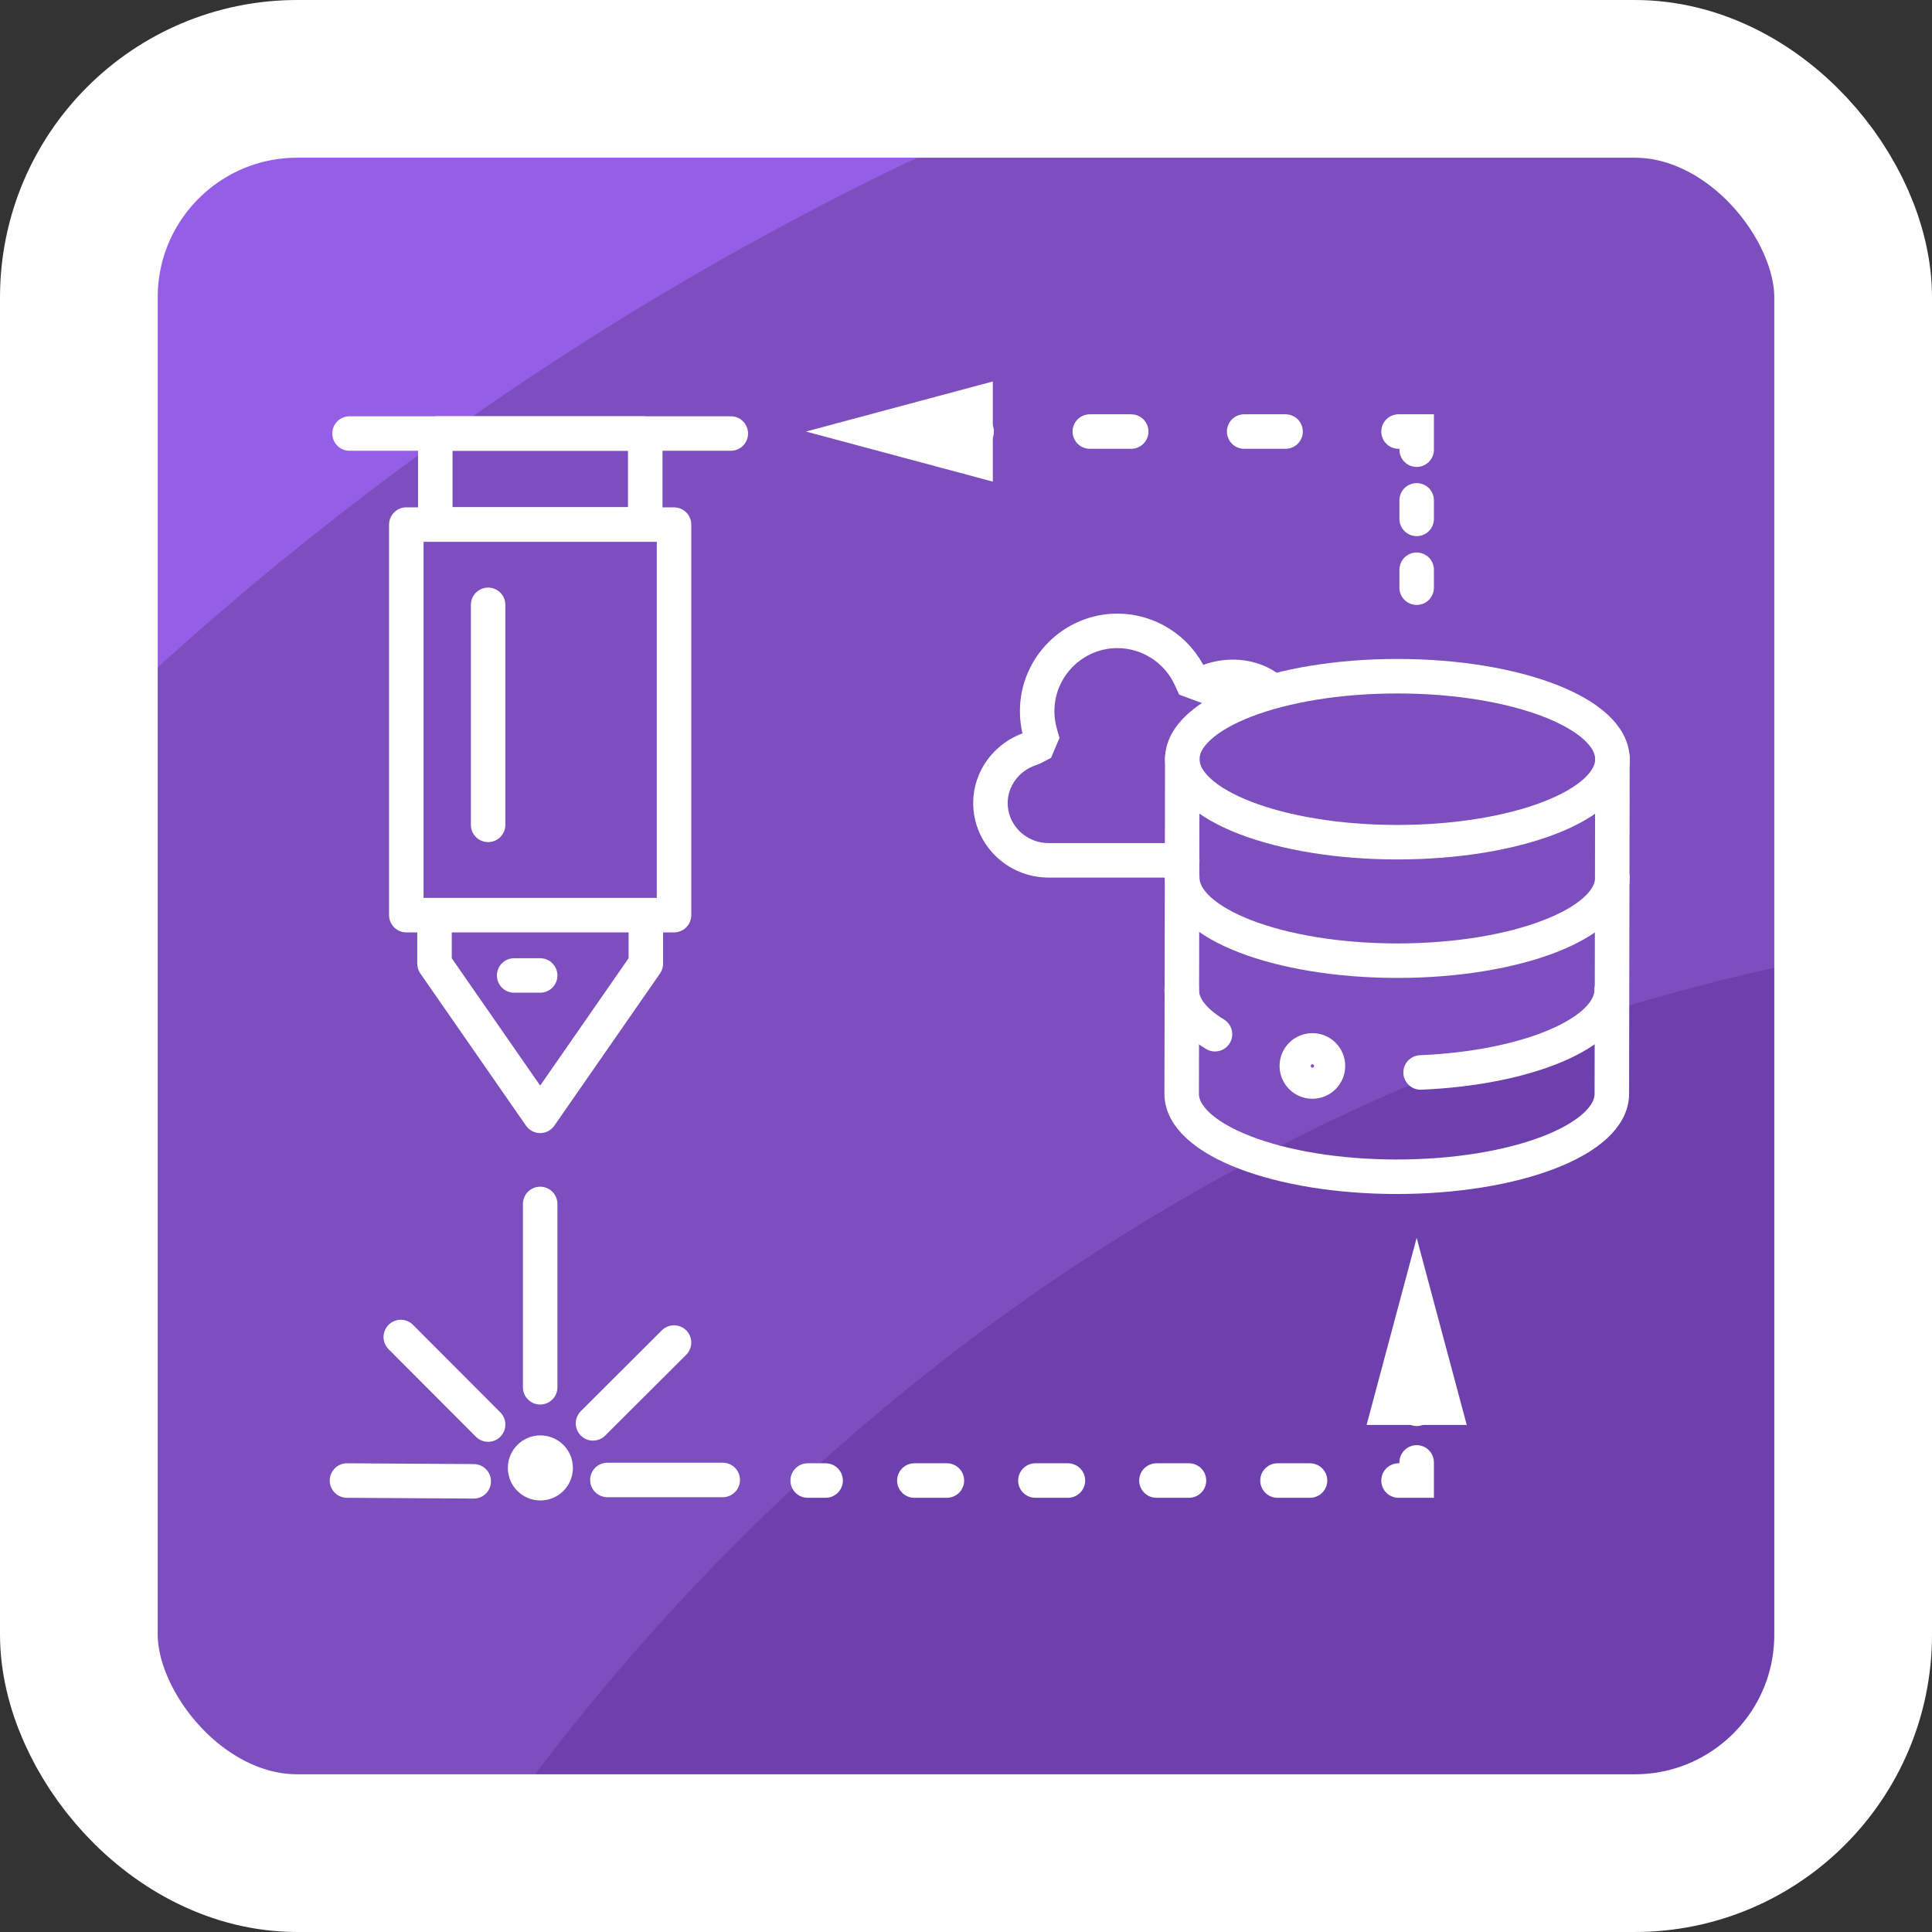
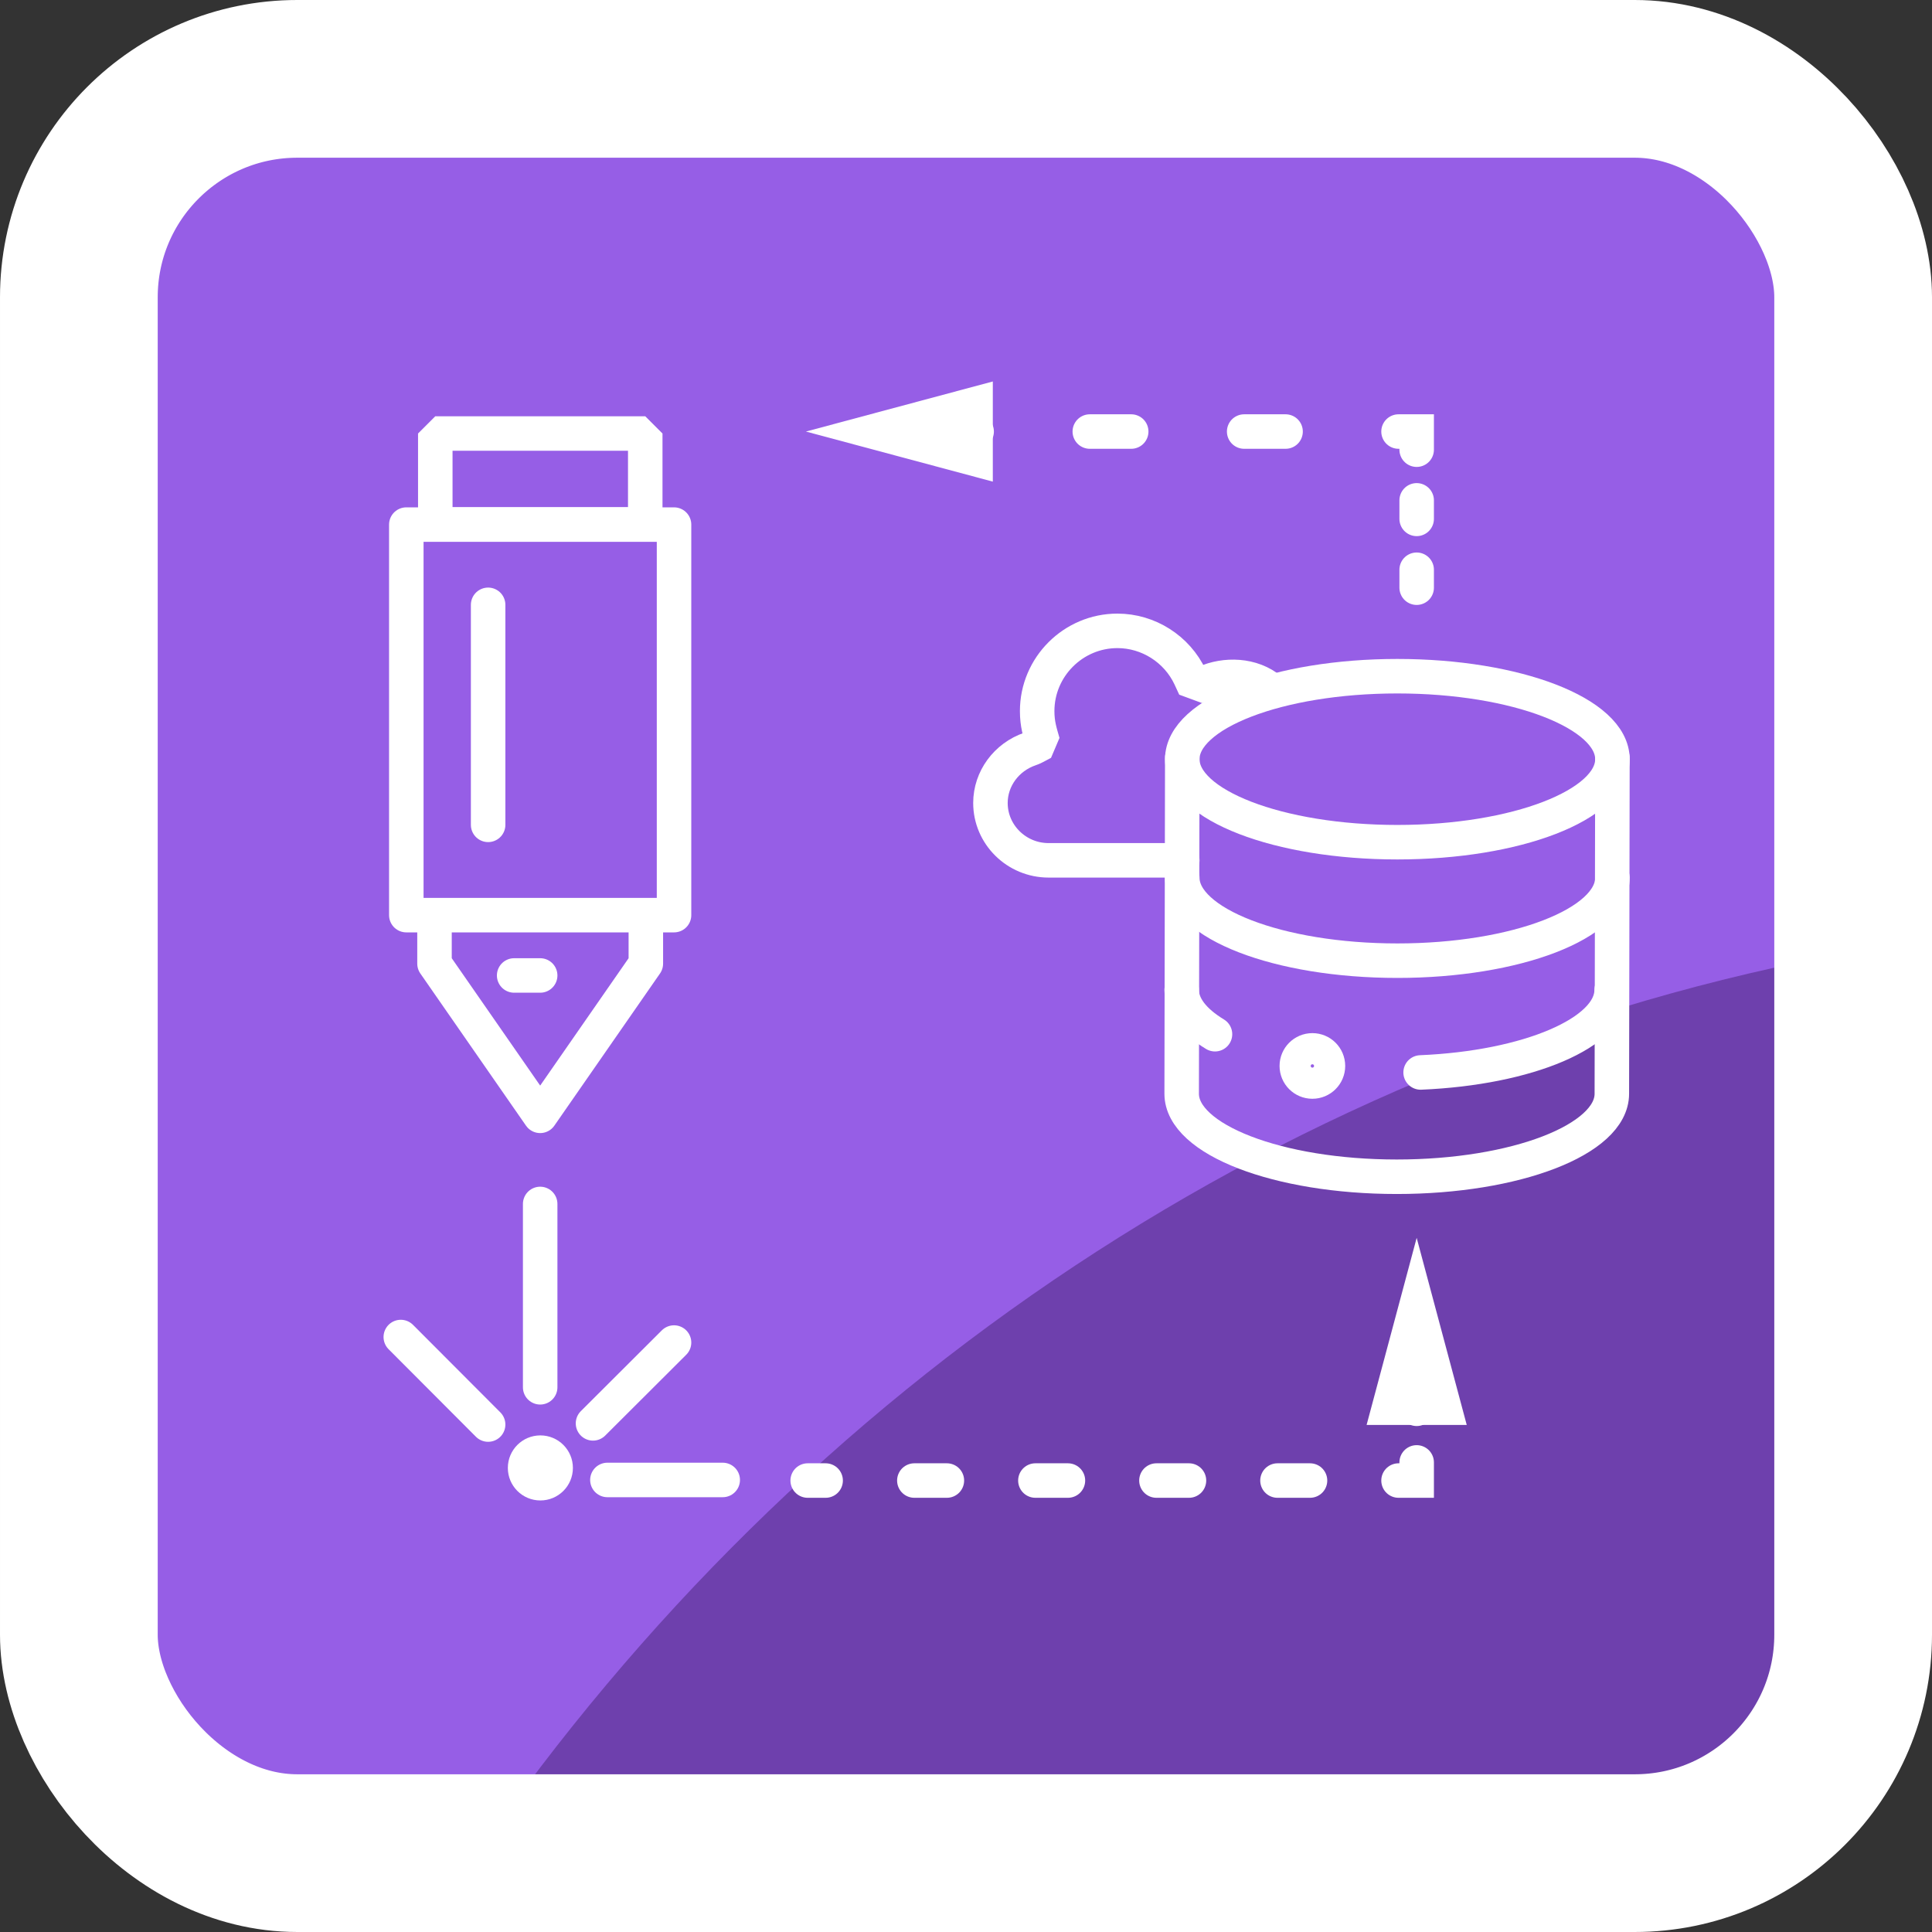
<svg xmlns="http://www.w3.org/2000/svg" id="Ebene_1" data-name="Ebene 1" width="34.57mm" height="34.57mm" viewBox="0 0 98 98">
  <rect x="0" y="0" width="98" height="98" fill="#333333" stroke="none" />
  <defs>
    <style>
      .cls-1, .cls-2, .cls-3, .cls-4, .cls-5, .cls-6, .cls-7, .cls-8 {
        fill: none;
      }

      .cls-2 {
        stroke-width: 8px;
      }

      .cls-2, .cls-3, .cls-4, .cls-5, .cls-6, .cls-7, .cls-8 {
        stroke: #fff;
      }

      .cls-2, .cls-3, .cls-6, .cls-7, .cls-8 {
        stroke-miterlimit: 10;
      }

      .cls-9 {
        fill: #6e40ad;
      }

      .cls-3, .cls-4, .cls-5, .cls-6, .cls-7, .cls-8 {
        stroke-linecap: round;
        stroke-width: 1.75px;
      }

      .cls-4 {
        stroke-linejoin: round;
      }

      .cls-5 {
        stroke-linejoin: bevel;
      }

      .cls-10 {
        fill: #fff;
      }

      .cls-6 {
        stroke-dasharray: 2.1 5.73;
      }

      .cls-11 {
        fill: #7d4ebd;
      }

      .cls-7 {
        stroke-dasharray: .94 2.57;
      }

      .cls-8 {
        stroke-dasharray: 1.65 4.49;
      }

      .cls-12 {
        fill: #965ee6;
      }

      .cls-13 {
        clip-path: url(#clippath);
      }
    </style>
    <clipPath id="clippath">
      <rect class="cls-1" x="4" y="4" width="90" height="90" rx="11.08" ry="11.08" />
    </clipPath>
  </defs>
  <g>
    <g class="cls-13">
      <g>
        <rect class="cls-12" x="4" y="4" width="90" height="90" rx="11.08" ry="11.08" />
-         <path class="cls-11" d="M4,82.92c0,6.12,4.96,11.08,11.08,11.08h67.85c6.12,0,11.08-4.96,11.08-11.08V15.08c0-6.12-4.96-11.08-11.08-11.08h-27.26C36.38,11.7,18.88,23.19,4,37.59v45.33Z" />
        <path class="cls-9" d="M24.25,94h58.67c6.12,0,11.08-4.96,11.08-11.08v-34.64c-28.61,5.18-53.4,22.04-69.75,45.72Z" />
      </g>
    </g>
    <rect class="cls-2" x="4" y="4" width="90" height="90" rx="11.08" ry="11.08" />
  </g>
  <g>
    <g>
      <polyline class="cls-4" points="32.76 46.72 32.76 48.88 27.4 56.6 22.04 48.88 22.04 46.68" />
      <rect class="cls-4" x="20.61" y="26.61" width="13.58" height="19.81" />
      <line class="cls-5" x1="27.4" y1="70.37" x2="27.4" y2="61.07" />
      <line class="cls-5" x1="36.66" y1="75.07" x2="30.81" y2="75.07" />
      <line class="cls-5" x1="24.76" y1="72.26" x2="20.33" y2="67.82" />
      <line class="cls-5" x1="34.19" y1="68.1" x2="30.08" y2="72.2" />
-       <line class="cls-5" x1="24.03" y1="75.14" x2="17.6" y2="75.1" />
      <circle class="cls-10" cx="27.41" cy="74.46" r="1.65" />
      <line class="cls-5" x1="26.08" y1="49.48" x2="27.4" y2="49.48" />
      <line class="cls-5" x1="24.76" y1="30.68" x2="24.76" y2="41.84" />
      <rect class="cls-5" x="22.08" y="21.99" width="10.65" height="4.61" />
-       <line class="cls-5" x1="17.73" y1="21.99" x2="37.07" y2="21.99" />
    </g>
    <g>
      <ellipse class="cls-5" cx="70.88" cy="38.51" rx="10.91" ry="4.21" />
      <path class="cls-5" d="M59.97,44.52c0,2.32,4.88,4.21,10.91,4.21,6.02,0,10.91-1.88,10.91-4.21" />
      <path class="cls-5" d="M72.06,54.4c5.45-.23,9.69-2.02,9.69-4.18" />
      <path class="cls-5" d="M59.94,50.21c0,.83.62,1.6,1.69,2.25" />
      <path class="cls-5" d="M59.97,38.44l-.03,17.04c0,2.32,4.88,4.21,10.91,4.21,6.02,0,10.91-1.88,10.91-4.21l.03-17.04" />
      <circle class="cls-5" cx="66.57" cy="54.07" r=".79" />
      <path class="cls-5" d="M64.45,34.99c-.94-.79-2.31-.81-3.32-.36l-.52.24-.24-.52c-.67-1.43-2.12-2.35-3.69-2.35-2.24,0-4.07,1.83-4.07,4.07,0,.66.14,1.07.29,1.6-.43.23-.5.27-.65.32-1.2.41-2.01,1.51-2.01,2.74,0,1.6,1.32,2.91,2.95,2.91h6.78" />
    </g>
    <g>
      <line class="cls-3" x1="48.63" y1="21.89" x2="49.54" y2="21.89" />
      <line class="cls-6" x1="55.28" y1="21.89" x2="68.08" y2="21.89" />
      <polyline class="cls-3" points="70.94 21.89 71.86 21.89 71.86 22.81" />
      <line class="cls-7" x1="71.86" y1="25.38" x2="71.86" y2="27.61" />
      <line class="cls-3" x1="71.86" y1="28.9" x2="71.86" y2="29.81" />
      <polygon class="cls-10" points="50.36 24.43 40.88 21.89 50.36 19.35 50.36 24.43" />
    </g>
    <g>
      <line class="cls-3" x1="71.86" y1="70.55" x2="71.86" y2="71.46" />
      <polyline class="cls-3" points="71.86 74.18 71.86 75.1 70.94 75.1" />
      <line class="cls-8" x1="66.45" y1="75.1" x2="44.13" y2="75.1" />
      <line class="cls-3" x1="41.88" y1="75.1" x2="40.97" y2="75.1" />
      <polygon class="cls-10" points="69.32 72.28 71.86 62.79 74.4 72.28 69.32 72.28" />
    </g>
  </g>
</svg>